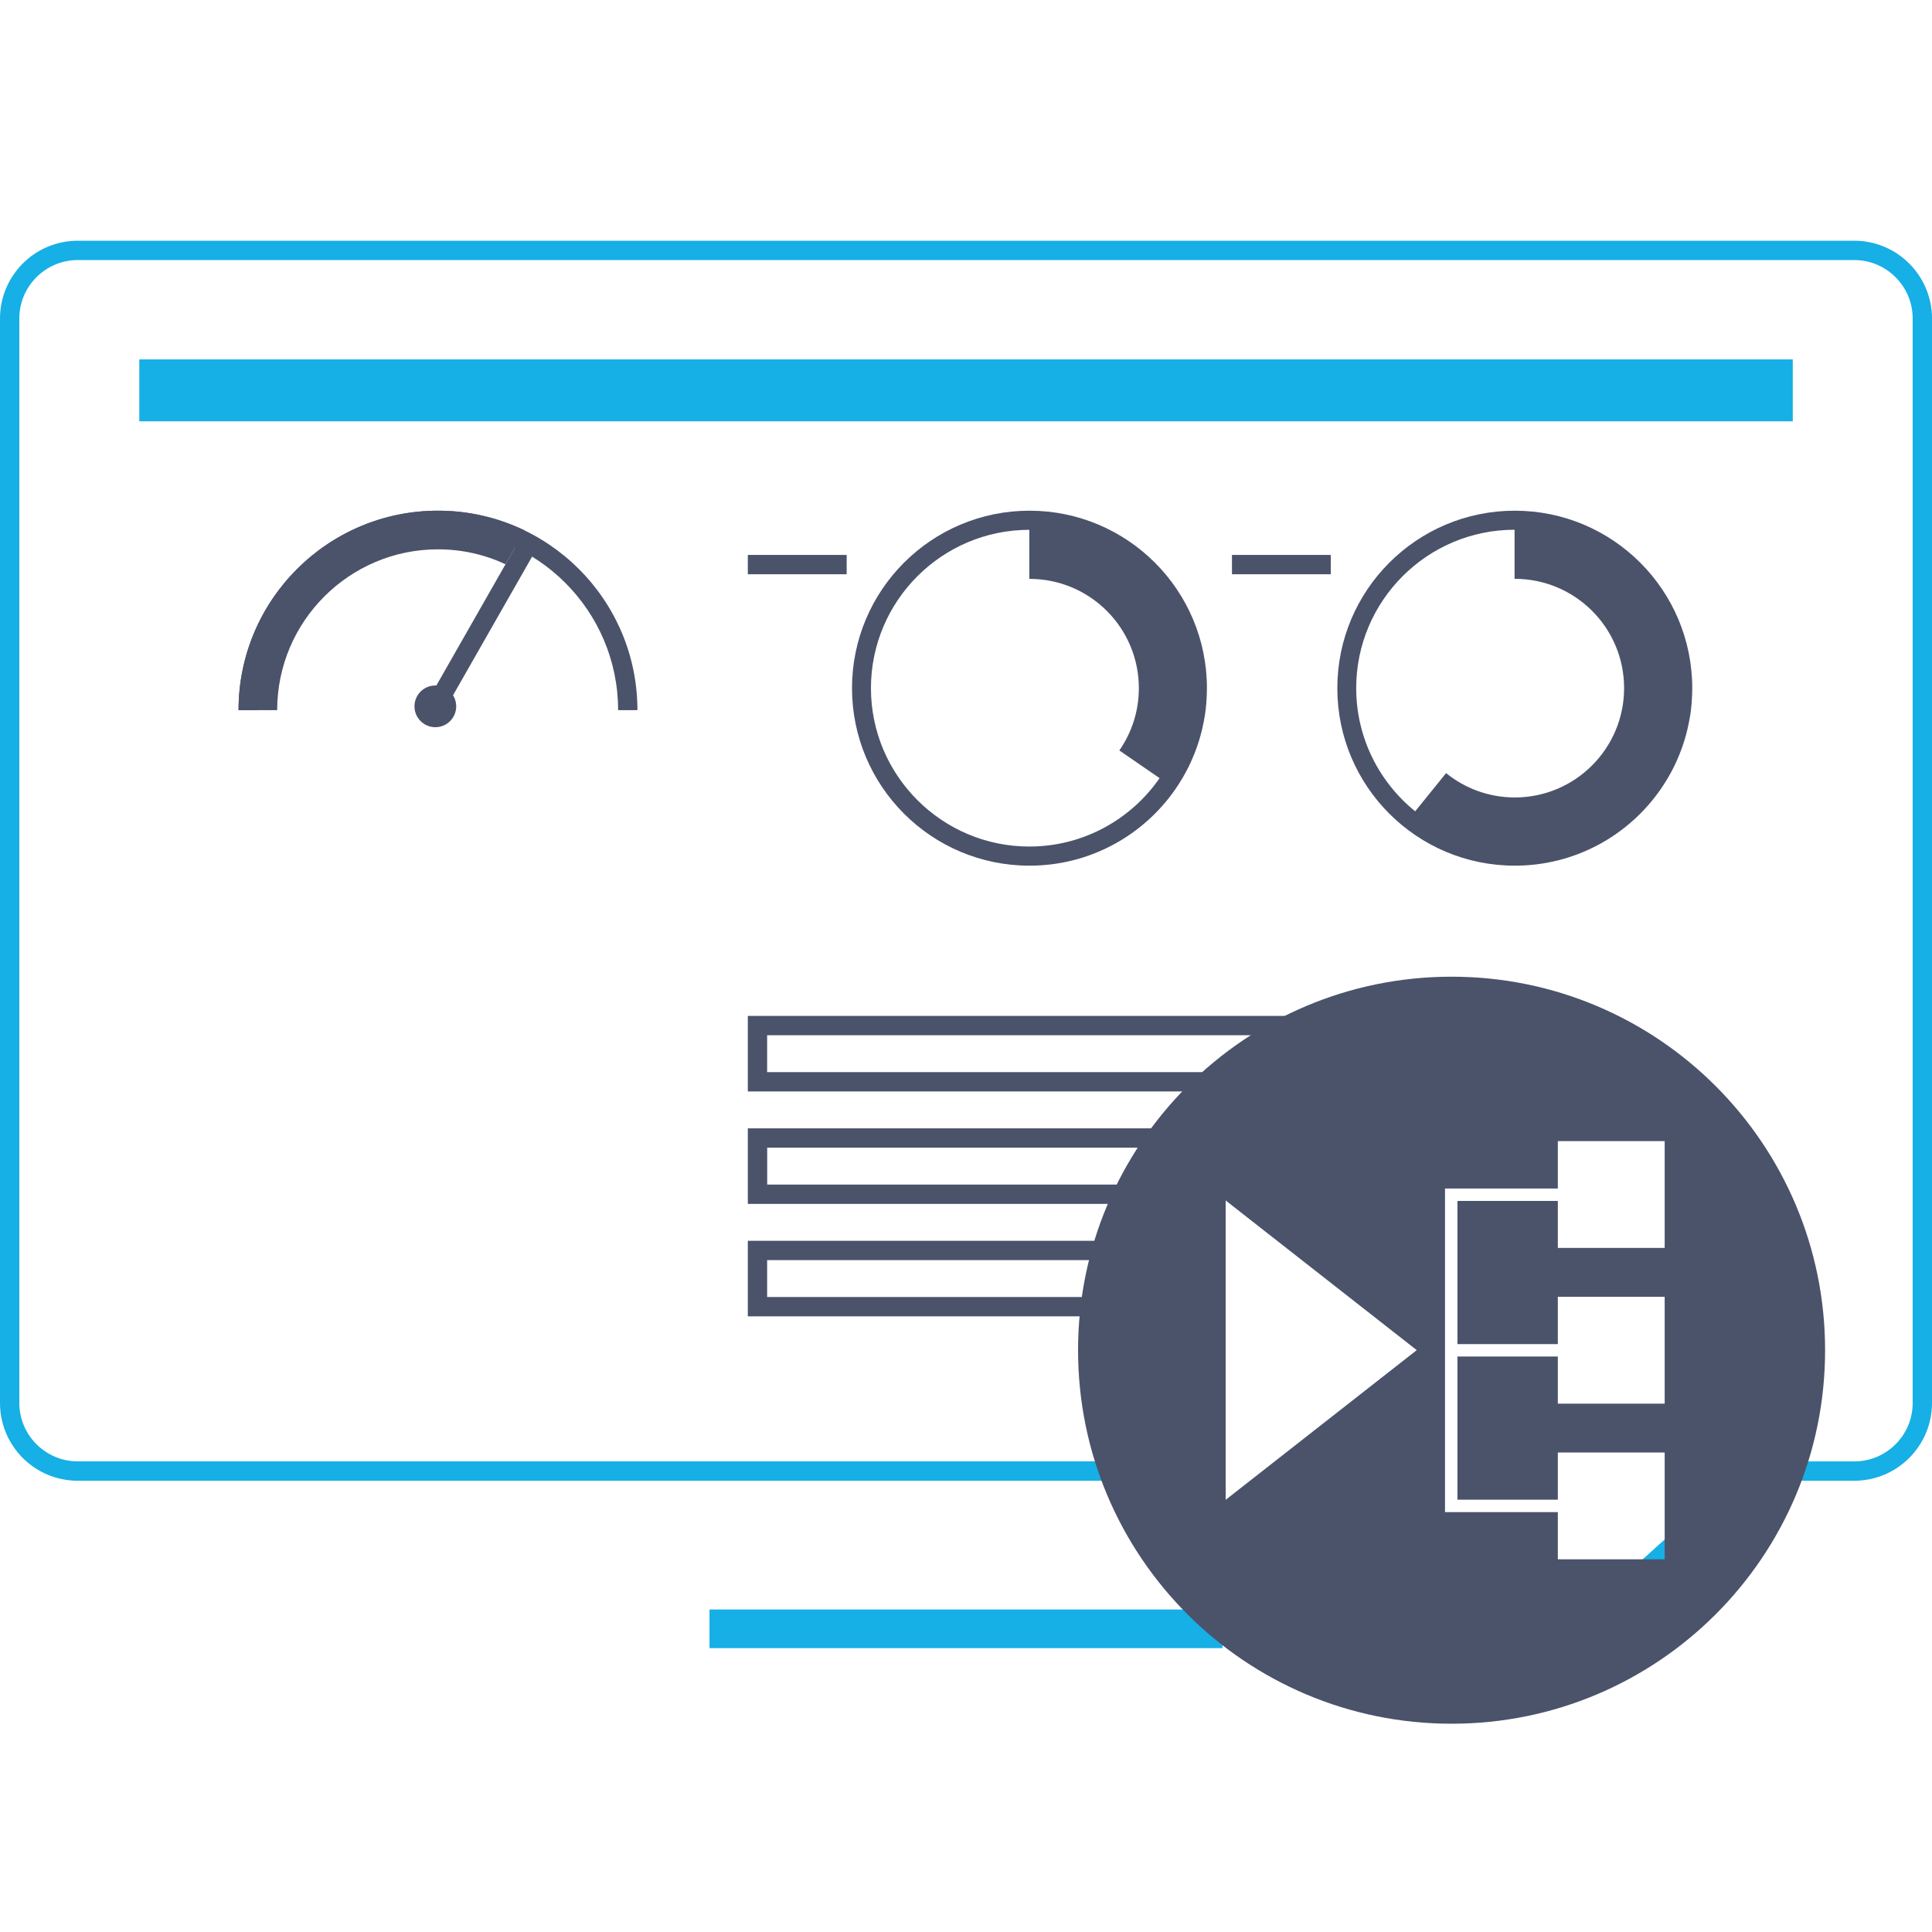
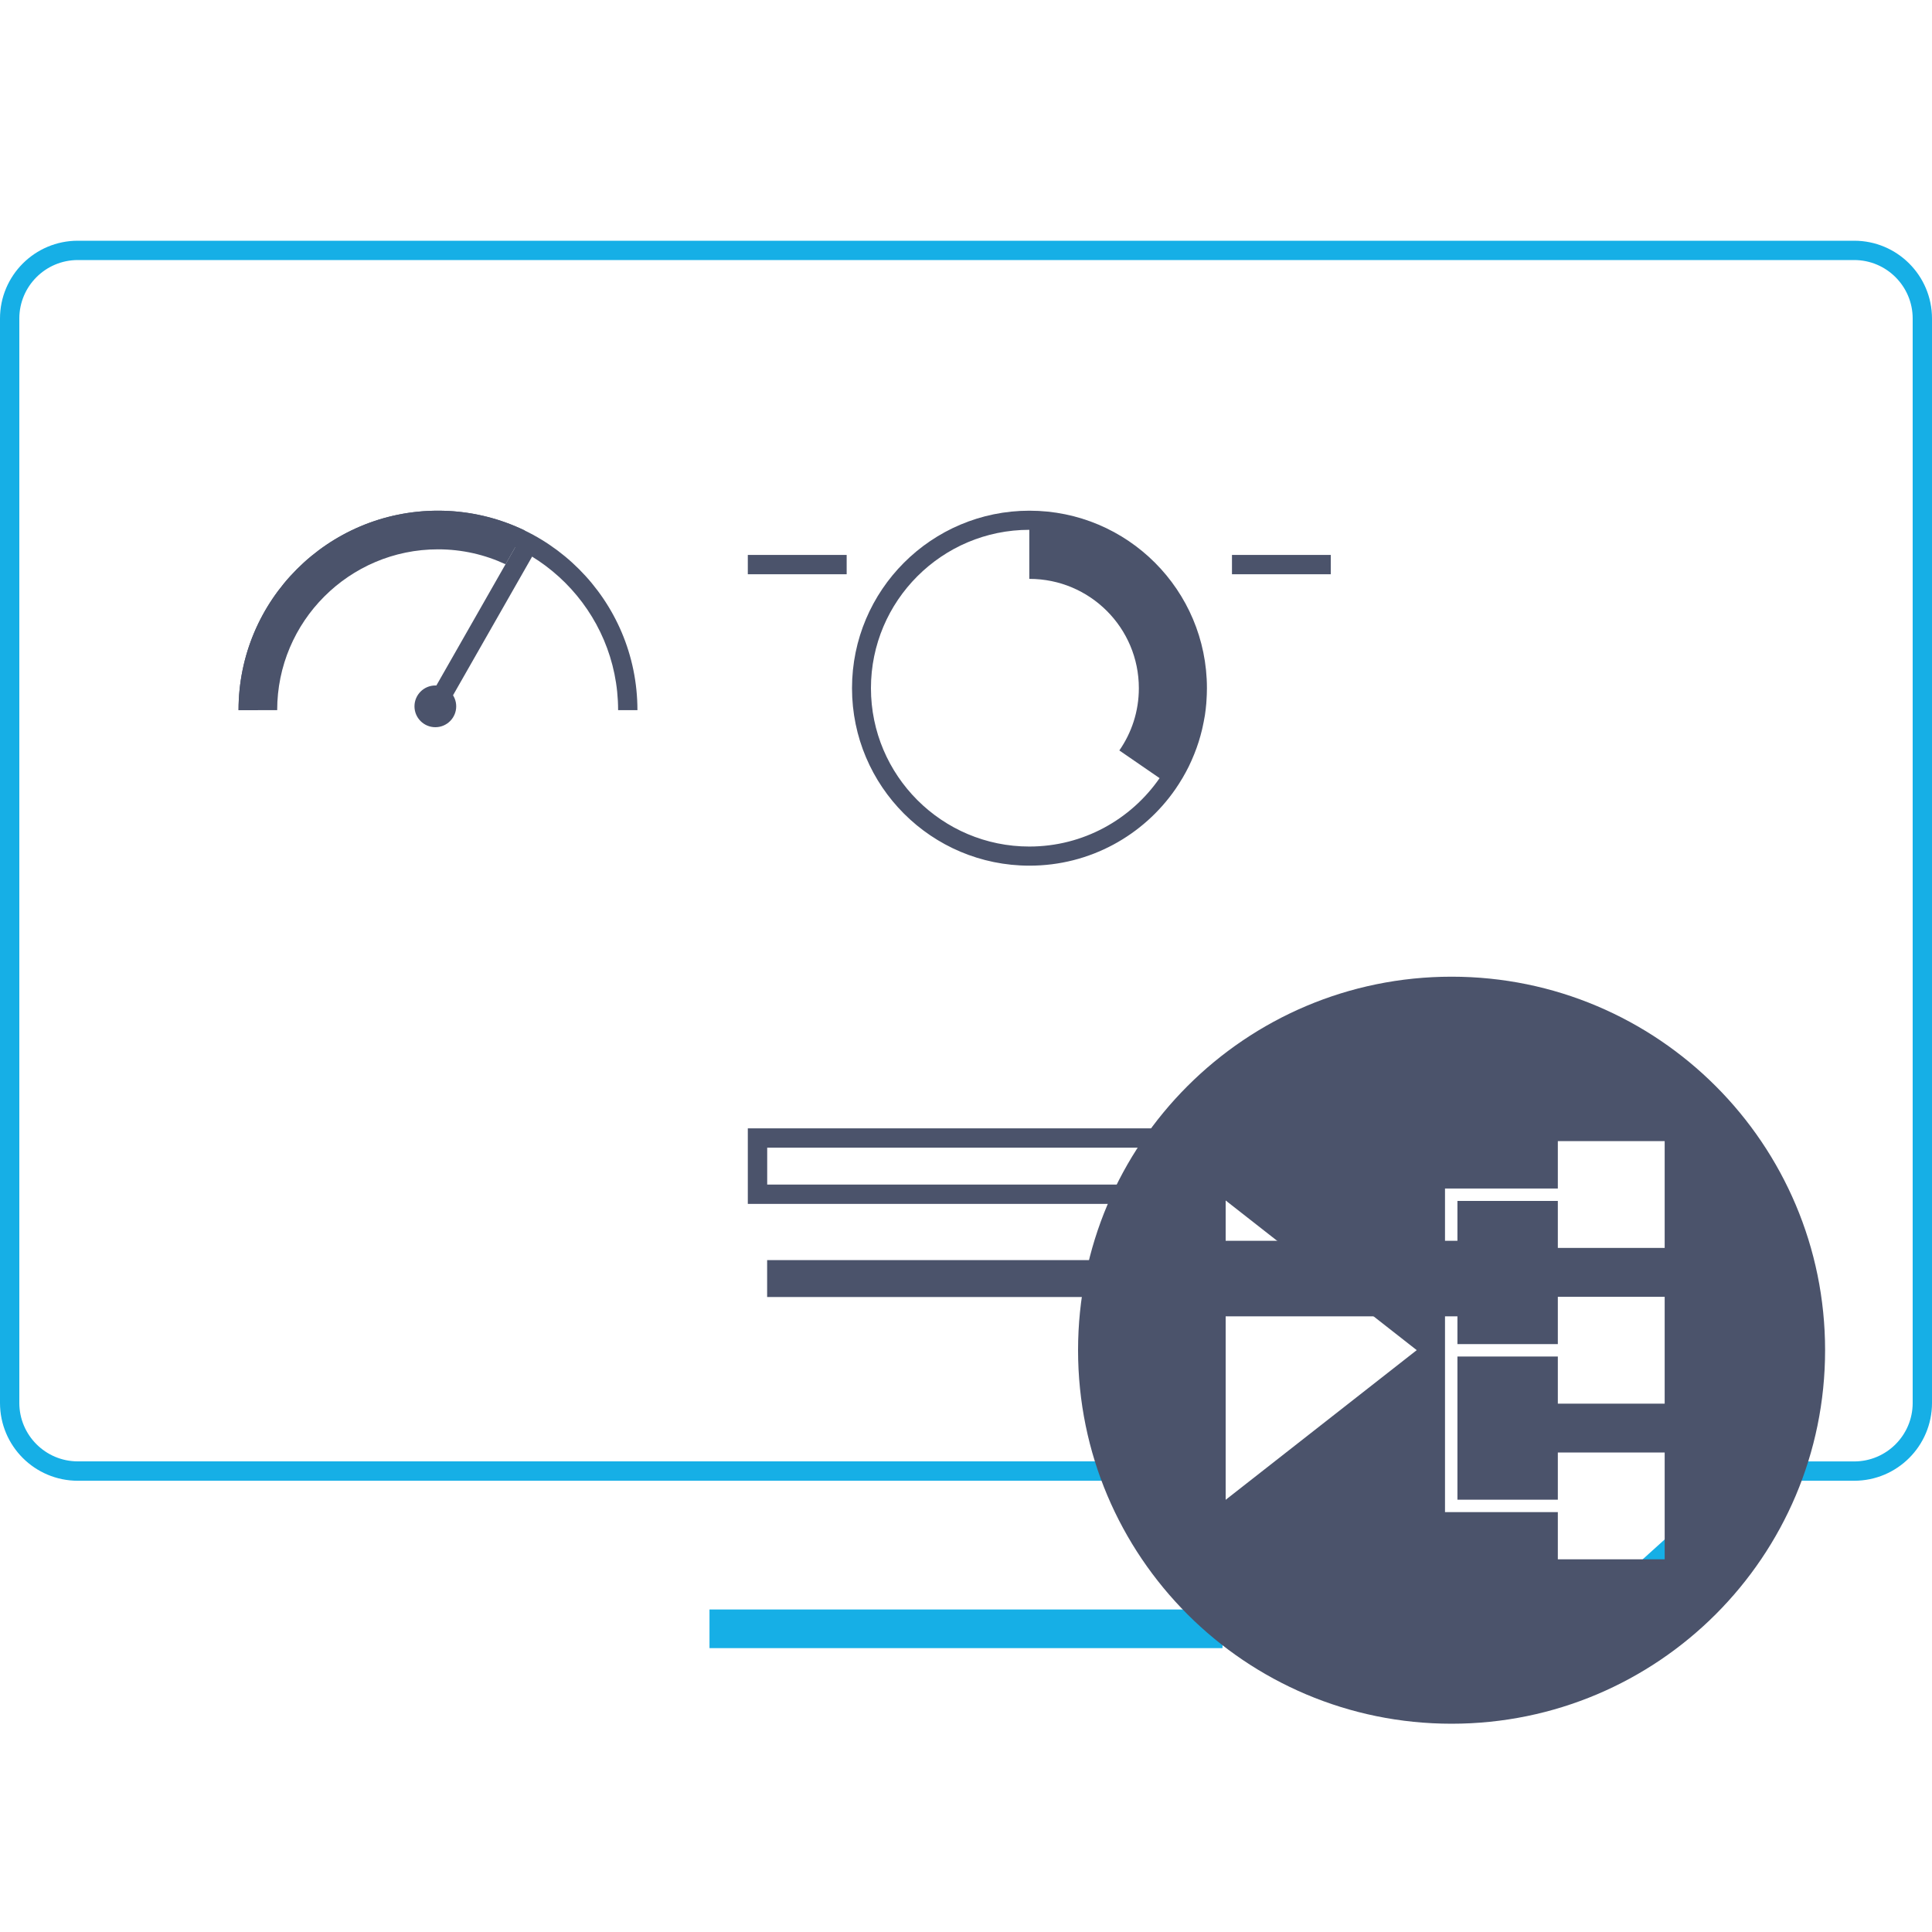
<svg xmlns="http://www.w3.org/2000/svg" id="Layer_3" viewBox="0 0 300 300">
  <defs>
    <style>.cls-1{stroke:#4b536b;stroke-width:3px;}.cls-1,.cls-2{fill:none;stroke-miterlimit:10;}.cls-2{stroke:#16afe6;stroke-width:6px;}.cls-3{fill:#16afe6;}.cls-4{fill:#4b536b;}</style>
  </defs>
  <g>
    <line class="cls-2" x1="110.17" y1="252.92" x2="189.83" y2="252.92" />
    <path class="cls-3" d="M287.92,40.38c5.01,0,9.08,4.07,9.08,9.08V217.85c0,5.01-4.07,9.08-9.08,9.08h-16.01l-.86,.77-28.67,25.9h-38.25l-21.8-25.62-.9-1.06H12.08c-5.01,0-9.08-4.07-9.08-9.08V49.46c0-5.01,4.07-9.08,9.08-9.08H287.92m0-3H12.08C5.41,37.38,0,42.79,0,49.46V217.85C0,224.53,5.41,229.93,12.08,229.93H180.05l22.7,26.67h40.79l29.53-26.67h14.85c6.67,0,12.08-5.41,12.08-12.08V49.46c0-6.67-5.41-12.08-12.08-12.08h0Z" />
-     <rect class="cls-3" x="21.63" y="55.81" width="256.75" height="9.61" />
  </g>
-   <path class="cls-4" d="M210.1,160.75v5.73H119.12v-5.73h90.97m3-3H116.12v11.73h96.97v-11.73h0Z" />
  <path class="cls-4" d="M180.7,178.21v5.73h-61.57v-5.73h61.57m3-3H116.12v11.73h67.57v-11.73h0Z" />
-   <path class="cls-4" d="M174.78,195.67v5.73h-55.66v-5.73h55.66m3-3h-61.66v11.73h61.66v-11.73h0Z" />
+   <path class="cls-4" d="M174.78,195.67v5.73h-55.66v-5.73h55.66m3-3v11.73h61.66v-11.73h0Z" />
  <line class="cls-1" x1="191.3" y1="87.67" x2="206.64" y2="87.67" />
  <line class="cls-1" x1="116.12" y1="87.67" x2="131.47" y2="87.67" />
  <line class="cls-1" x1="67.6" y1="109.75" x2="82.32" y2="83.94" />
  <circle class="cls-4" cx="67.6" cy="109.68" r="3.24" />
  <path class="cls-4" d="M40.04,110.27h0c0-15.42,12.55-27.97,27.97-27.97s27.97,12.55,27.97,27.97h3c0-17.1-13.87-30.97-30.97-30.97s-30.97,13.87-30.97,30.97h3Z" />
  <path class="cls-4" d="M78.5,87.62l2.99-5.24c-4.08-1.97-8.65-3.08-13.48-3.08-17.1,0-30.97,13.87-30.97,30.97h6c0-13.77,11.2-24.97,24.97-24.97,3.75,0,7.3,.83,10.49,2.32Z" />
  <path class="cls-4" d="M159.86,79.3c-15.22,0-27.56,12.34-27.56,27.56s12.34,27.56,27.56,27.56c9.4,0,17.7-4.71,22.67-11.9h0c.38-.55,.73-1.11,1.07-1.68,.02-.03,.03-.05,.05-.08,.33-.57,.65-1.15,.94-1.74h0c.29-.59,.55-1.19,.8-1.8,.03-.07,.05-.14,.08-.2,.23-.58,.45-1.17,.64-1.78,0-.02,.01-.04,.02-.06,.19-.6,.36-1.22,.51-1.84,.03-.12,.05-.24,.08-.35,.13-.59,.25-1.18,.35-1.78,0-.03,.01-.07,.02-.1,.1-.62,.16-1.24,.22-1.87,.01-.15,.02-.31,.03-.46,.04-.63,.07-1.26,.07-1.9v-.02c0-15.22-12.34-27.56-27.56-27.56Zm-.03,52.15c-13.56,0-24.59-11.03-24.59-24.59s11.03-24.59,24.59-24.59v7.62h.03c9.38,0,16.98,7.6,16.98,16.97,0,3.6-1.12,6.92-3.03,9.67l6.25,4.3c-4.44,6.41-11.85,10.62-20.22,10.62Z" />
-   <path class="cls-4" d="M235.22,79.3c-15.22,0-27.56,12.34-27.56,27.56s12.34,27.56,27.56,27.56c9.4,0,17.7-4.71,22.67-11.9h0c.38-.55,.73-1.11,1.07-1.68,.02-.03,.03-.05,.05-.08,.33-.57,.65-1.15,.94-1.74h0c.29-.59,.55-1.19,.8-1.8,.03-.07,.05-.14,.08-.2,.23-.58,.45-1.17,.64-1.78,0-.02,.01-.04,.02-.06,.19-.6,.36-1.22,.51-1.84,.03-.12,.05-.24,.08-.35,.13-.59,.25-1.18,.35-1.78,0-.03,.01-.07,.02-.1,.1-.62,.17-1.24,.22-1.87,.01-.15,.02-.31,.03-.46,.04-.63,.07-1.26,.07-1.9v-.02c0-15.22-12.34-27.56-27.56-27.56Zm0,44.53c-4.04,0-7.75-1.42-10.67-3.78l-4.8,5.93c-5.58-4.51-9.16-11.41-9.16-19.13,0-13.56,11.03-24.59,24.59-24.59v7.62h.03c9.38,0,16.98,7.6,16.98,16.97s-7.6,16.98-16.98,16.98Z" />
  <path class="cls-4" d="M225.4,151.66c-32.03,0-58,25.97-58,58s25.97,58,58,58,58-25.97,58-58-25.97-58-58-58Zm-35.08,81.24v-46.49l29.67,23.24-29.67,23.24Zm68.17-39.12h-16.59v-7.3h-15.59v22.23h15.59v-7.34h16.59v16.59h-16.59v-7.32h-15.59v22.23h15.59v-7.33h16.59v16.59h-16.59v-7.33h-17.52v-50.25h17.52v-7.36h16.59v16.59Z" />
</svg>